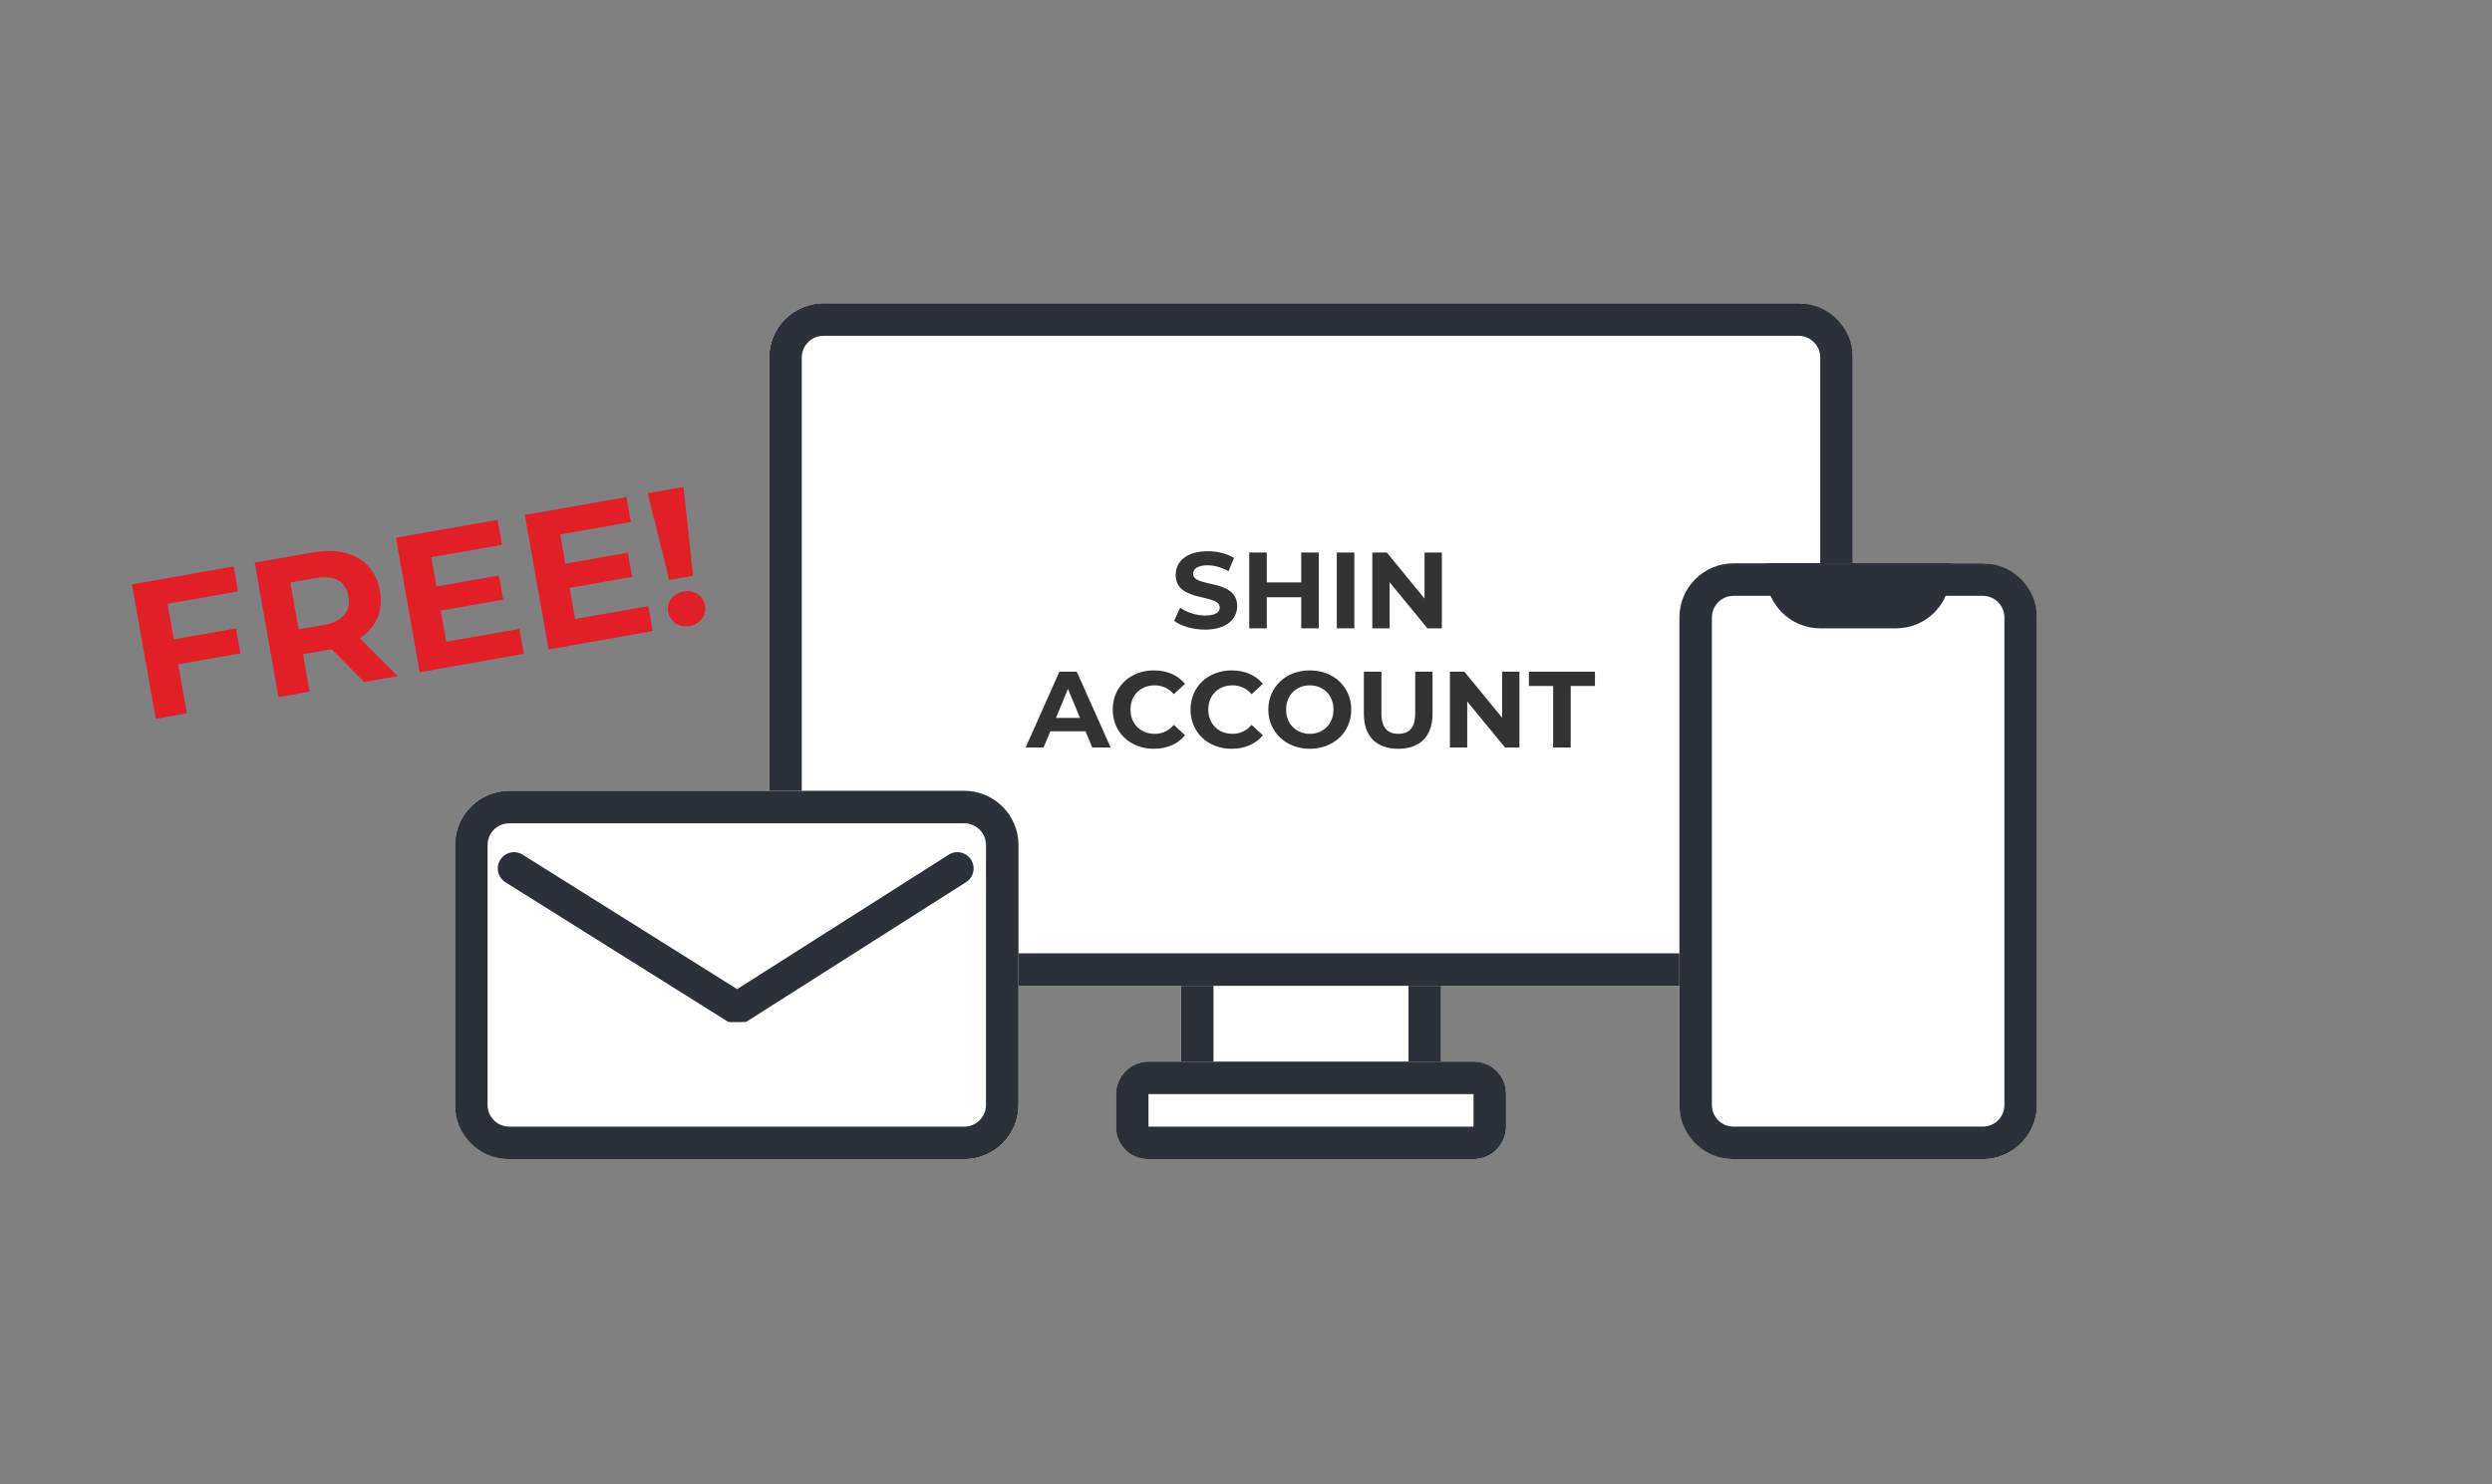
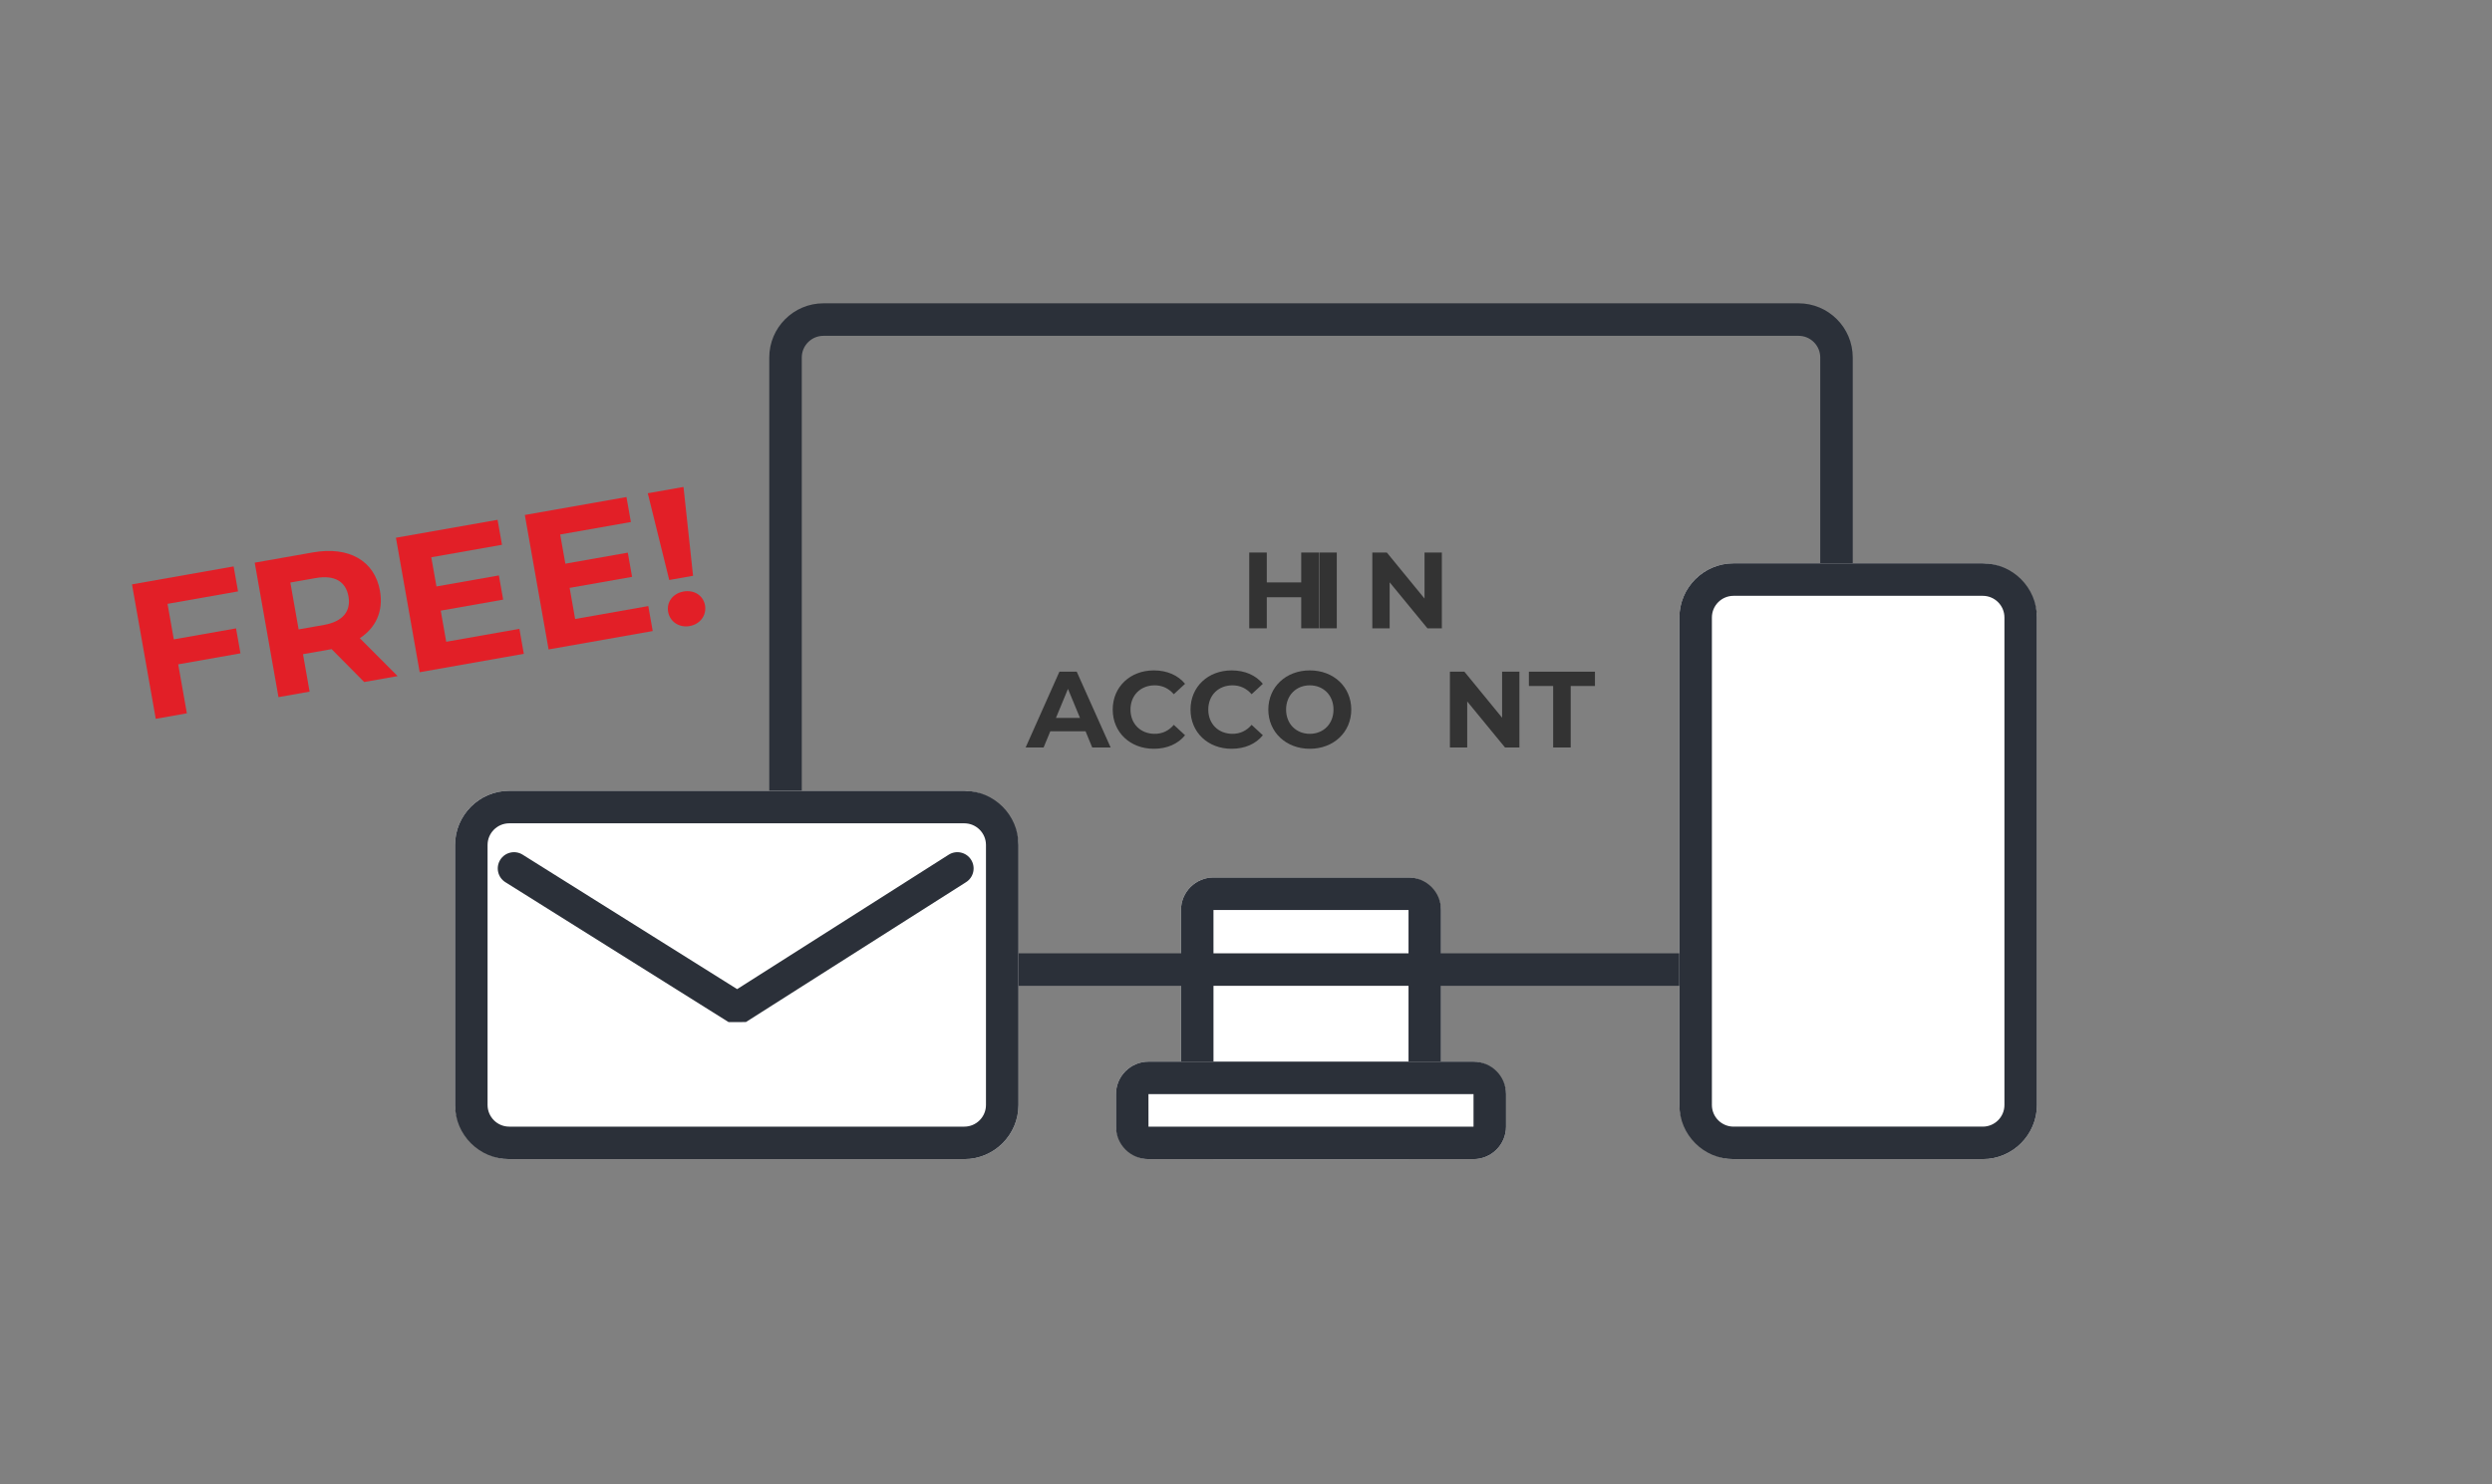
<svg xmlns="http://www.w3.org/2000/svg" id="b" width="230" height="137" viewBox="0 0 230 137">
  <rect x="0" y="0" width="230" height="137" fill="#808080" stroke="none" />
  <g id="c">
-     <rect width="230" height="137" fill="none" />
    <g id="d">
      <g id="e">
        <rect x="109" y="81" width="24" height="26" rx="3" ry="3" fill="#fff" />
        <path d="M130,107h-18c-1.654,0-3-1.346-3-3v-20c0-1.654,1.346-3,3-3h18c1.654,0,3,1.346,3,3v20c0,1.654-1.346,3-3,3ZM112,84h-.002l.002,20h18v-20h-18Z" fill="#2b3039" />
      </g>
      <g id="f">
-         <rect x="71" y="28" width="100" height="63" rx="5" ry="5" fill="#fff" />
        <path d="M166,91h-90c-2.757,0-5-2.243-5-5v-53c0-2.757,2.243-5,5-5h90c2.757,0,5,2.243,5,5v53c0,2.757-2.243,5-5,5ZM76,31c-1.103,0-2,.897-2,2v53c0,1.103.897,2,2,2h90c1.103,0,2-.897,2-2v-53c0-1.103-.897-2-2-2h-90Z" fill="#2b3039" />
      </g>
      <g id="g">
        <rect x="103" y="98" width="36" height="9" rx="3" ry="3" fill="#fff" />
        <path d="M136,107h-30c-1.654,0-3-1.346-3-3v-3c0-1.654,1.346-3,3-3h30c1.654,0,3,1.346,3,3v3c0,1.654-1.346,3-3,3ZM106,101h-.002l.002,3h30v-3h-30Z" fill="#2b3039" />
      </g>
      <g id="h" isolation="isolate">
        <g isolation="isolate">
-           <path d="M108.369,57.311l.551-1.22c.59.43,1.469.729,2.309.729.959,0,1.349-.319,1.349-.749,0-1.31-4.067-.41-4.067-3.009,0-1.189.959-2.179,2.948-2.179.88,0,1.778.21,2.429.62l-.5,1.229c-.649-.369-1.318-.549-1.938-.549-.96,0-1.329.359-1.329.799,0,1.29,4.067.4,4.067,2.969,0,1.169-.97,2.169-2.968,2.169-1.109,0-2.229-.33-2.85-.81Z" fill="#333" />
          <path d="M121.716,51.004v6.996h-1.619v-2.868h-3.179v2.868h-1.619v-6.996h1.619v2.759h3.179v-2.759h1.619Z" fill="#333" />
-           <path d="M123.379,51.004h1.619v6.996h-1.619v-6.996Z" fill="#333" />
+           <path d="M123.379,51.004v6.996h-1.619v-6.996Z" fill="#333" />
          <path d="M133.076,51.004v6.996h-1.33l-3.488-4.248v4.248h-1.599v-6.996h1.339l3.479,4.248v-4.248h1.6Z" fill="#333" />
        </g>
        <g isolation="isolate">
          <path d="M100.188,67.501h-3.248l-.62,1.499h-1.659l3.118-6.996h1.599l3.129,6.996h-1.699l-.619-1.499ZM99.678,66.271l-1.109-2.679-1.109,2.679h2.219Z" fill="#333" />
          <path d="M102.699,65.502c0-2.108,1.619-3.618,3.799-3.618,1.209,0,2.219.439,2.878,1.239l-1.039.96c-.47-.54-1.06-.82-1.759-.82-1.31,0-2.239.92-2.239,2.239s.93,2.238,2.239,2.238c.699,0,1.289-.279,1.759-.829l1.039.96c-.659.809-1.669,1.249-2.888,1.249-2.17,0-3.789-1.51-3.789-3.618Z" fill="#333" />
          <path d="M109.879,65.502c0-2.108,1.619-3.618,3.799-3.618,1.209,0,2.219.439,2.878,1.239l-1.039.96c-.47-.54-1.06-.82-1.759-.82-1.31,0-2.239.92-2.239,2.239s.93,2.238,2.239,2.238c.699,0,1.289-.279,1.759-.829l1.039.96c-.659.809-1.669,1.249-2.888,1.249-2.17,0-3.789-1.51-3.789-3.618Z" fill="#333" />
          <path d="M117.06,65.502c0-2.079,1.619-3.618,3.828-3.618s3.827,1.529,3.827,3.618-1.629,3.618-3.827,3.618-3.828-1.539-3.828-3.618ZM123.076,65.502c0-1.329-.939-2.239-2.188-2.239s-2.188.91-2.188,2.239.939,2.238,2.188,2.238,2.188-.909,2.188-2.238Z" fill="#333" />
-           <path d="M125.879,65.922v-3.918h1.619v3.857c0,1.33.58,1.879,1.56,1.879.989,0,1.56-.549,1.56-1.879v-3.857h1.599v3.918c0,2.059-1.179,3.198-3.168,3.198s-3.169-1.14-3.169-3.198Z" fill="#333" />
          <path d="M140.236,62.004v6.996h-1.33l-3.488-4.248v4.248h-1.599v-6.996h1.339l3.479,4.248v-4.248h1.6Z" fill="#333" />
          <path d="M143.348,63.323h-2.238v-1.319h6.097v1.319h-2.239v5.677h-1.619v-5.677Z" fill="#333" />
        </g>
      </g>
    </g>
    <g id="i">
      <g id="j">
        <rect x="42" y="73" width="52" height="34" rx="5" ry="5" fill="#fff" />
        <path d="M89,107h-42c-2.757,0-5-2.243-5-5v-24c0-2.757,2.243-5,5-5h42c2.757,0,5,2.243,5,5v24c0,2.757-2.243,5-5,5ZM47,76c-1.103,0-2,.897-2,2v24c0,1.103.897,2,2,2h42c1.103,0,2-.897,2-2v-24c0-1.103-.897-2-2-2h-42Z" fill="#2b3039" />
      </g>
      <path d="M67.245,94.35l-20.6-12.914c-.702-.439-.914-1.365-.474-2.067.439-.702,1.364-.914,2.067-.474l19.797,12.411,19.521-12.406c.701-.446,1.627-.237,2.07.461.444.699.238,1.626-.461,2.07l-20.32,12.914-1.602.005Z" fill="#2b3039" />
    </g>
    <g id="k">
      <g id="l">
        <rect x="155" y="52" width="33" height="55" rx="5" ry="5" fill="#fff" />
        <path d="M183,107h-23c-2.757,0-5-2.243-5-5v-45c0-2.757,2.243-5,5-5h23c2.757,0,5,2.243,5,5v45c0,2.757-2.243,5-5,5ZM160,55c-1.103,0-2,.897-2,2v45c0,1.103.897,2,2,2h23c1.103,0,2-.897,2-2v-45c0-1.103-.897-2-2-2h-23Z" fill="#2b3039" />
      </g>
-       <path id="m" d="M163,52h17v1c0,2.761-2.239,5-5,5h-7c-2.761,0-5-2.239-5-5v-1h0Z" fill="#2b3039" />
    </g>
    <g id="n" isolation="isolate">
      <g isolation="isolate">
        <path d="M15.462,55.74l.579,3.28,5.745-1.015.407,2.304-5.745,1.015.799,4.522-2.872.508-2.192-12.412,9.379-1.657.407,2.306-6.507,1.149Z" fill="#e21f27" />
        <path d="M33.612,62.956l-3.005-3.035-.142.025-2.5.441.61,3.458-2.872.507-2.192-12.412,5.372-.948c3.315-.586,5.694.768,6.187,3.552.329,1.861-.37,3.394-1.861,4.369l3.488,3.498-3.085.545ZM29.138,53.36l-2.341.413.765,4.327,2.34-.413c1.756-.311,2.498-1.282,2.261-2.63-.241-1.365-1.269-2.008-3.024-1.697Z" fill="#e21f27" />
        <path d="M47.938,58.048l.407,2.306-9.61,1.697-2.192-12.412,9.38-1.656.407,2.306-6.525,1.152.477,2.694,5.762-1.018.395,2.234-5.762,1.018.507,2.872,6.756-1.193Z" fill="#e21f27" />
        <path d="M59.835,55.946l.407,2.306-9.61,1.697-2.192-12.412,9.38-1.656.407,2.306-6.524,1.152.476,2.694,5.763-1.018.395,2.234-5.763,1.018.508,2.872,6.755-1.193Z" fill="#e21f27" />
        <path d="M59.786,45.533l3.298-.583.882,8.201-2.198.388-1.981-8.006ZM61.666,56.482c-.16-.905.431-1.703,1.423-1.879.993-.175,1.821.373,1.981,1.278.156.887-.425,1.737-1.418,1.912-.992.176-1.83-.425-1.986-1.312Z" fill="#e21f27" />
      </g>
    </g>
  </g>
</svg>